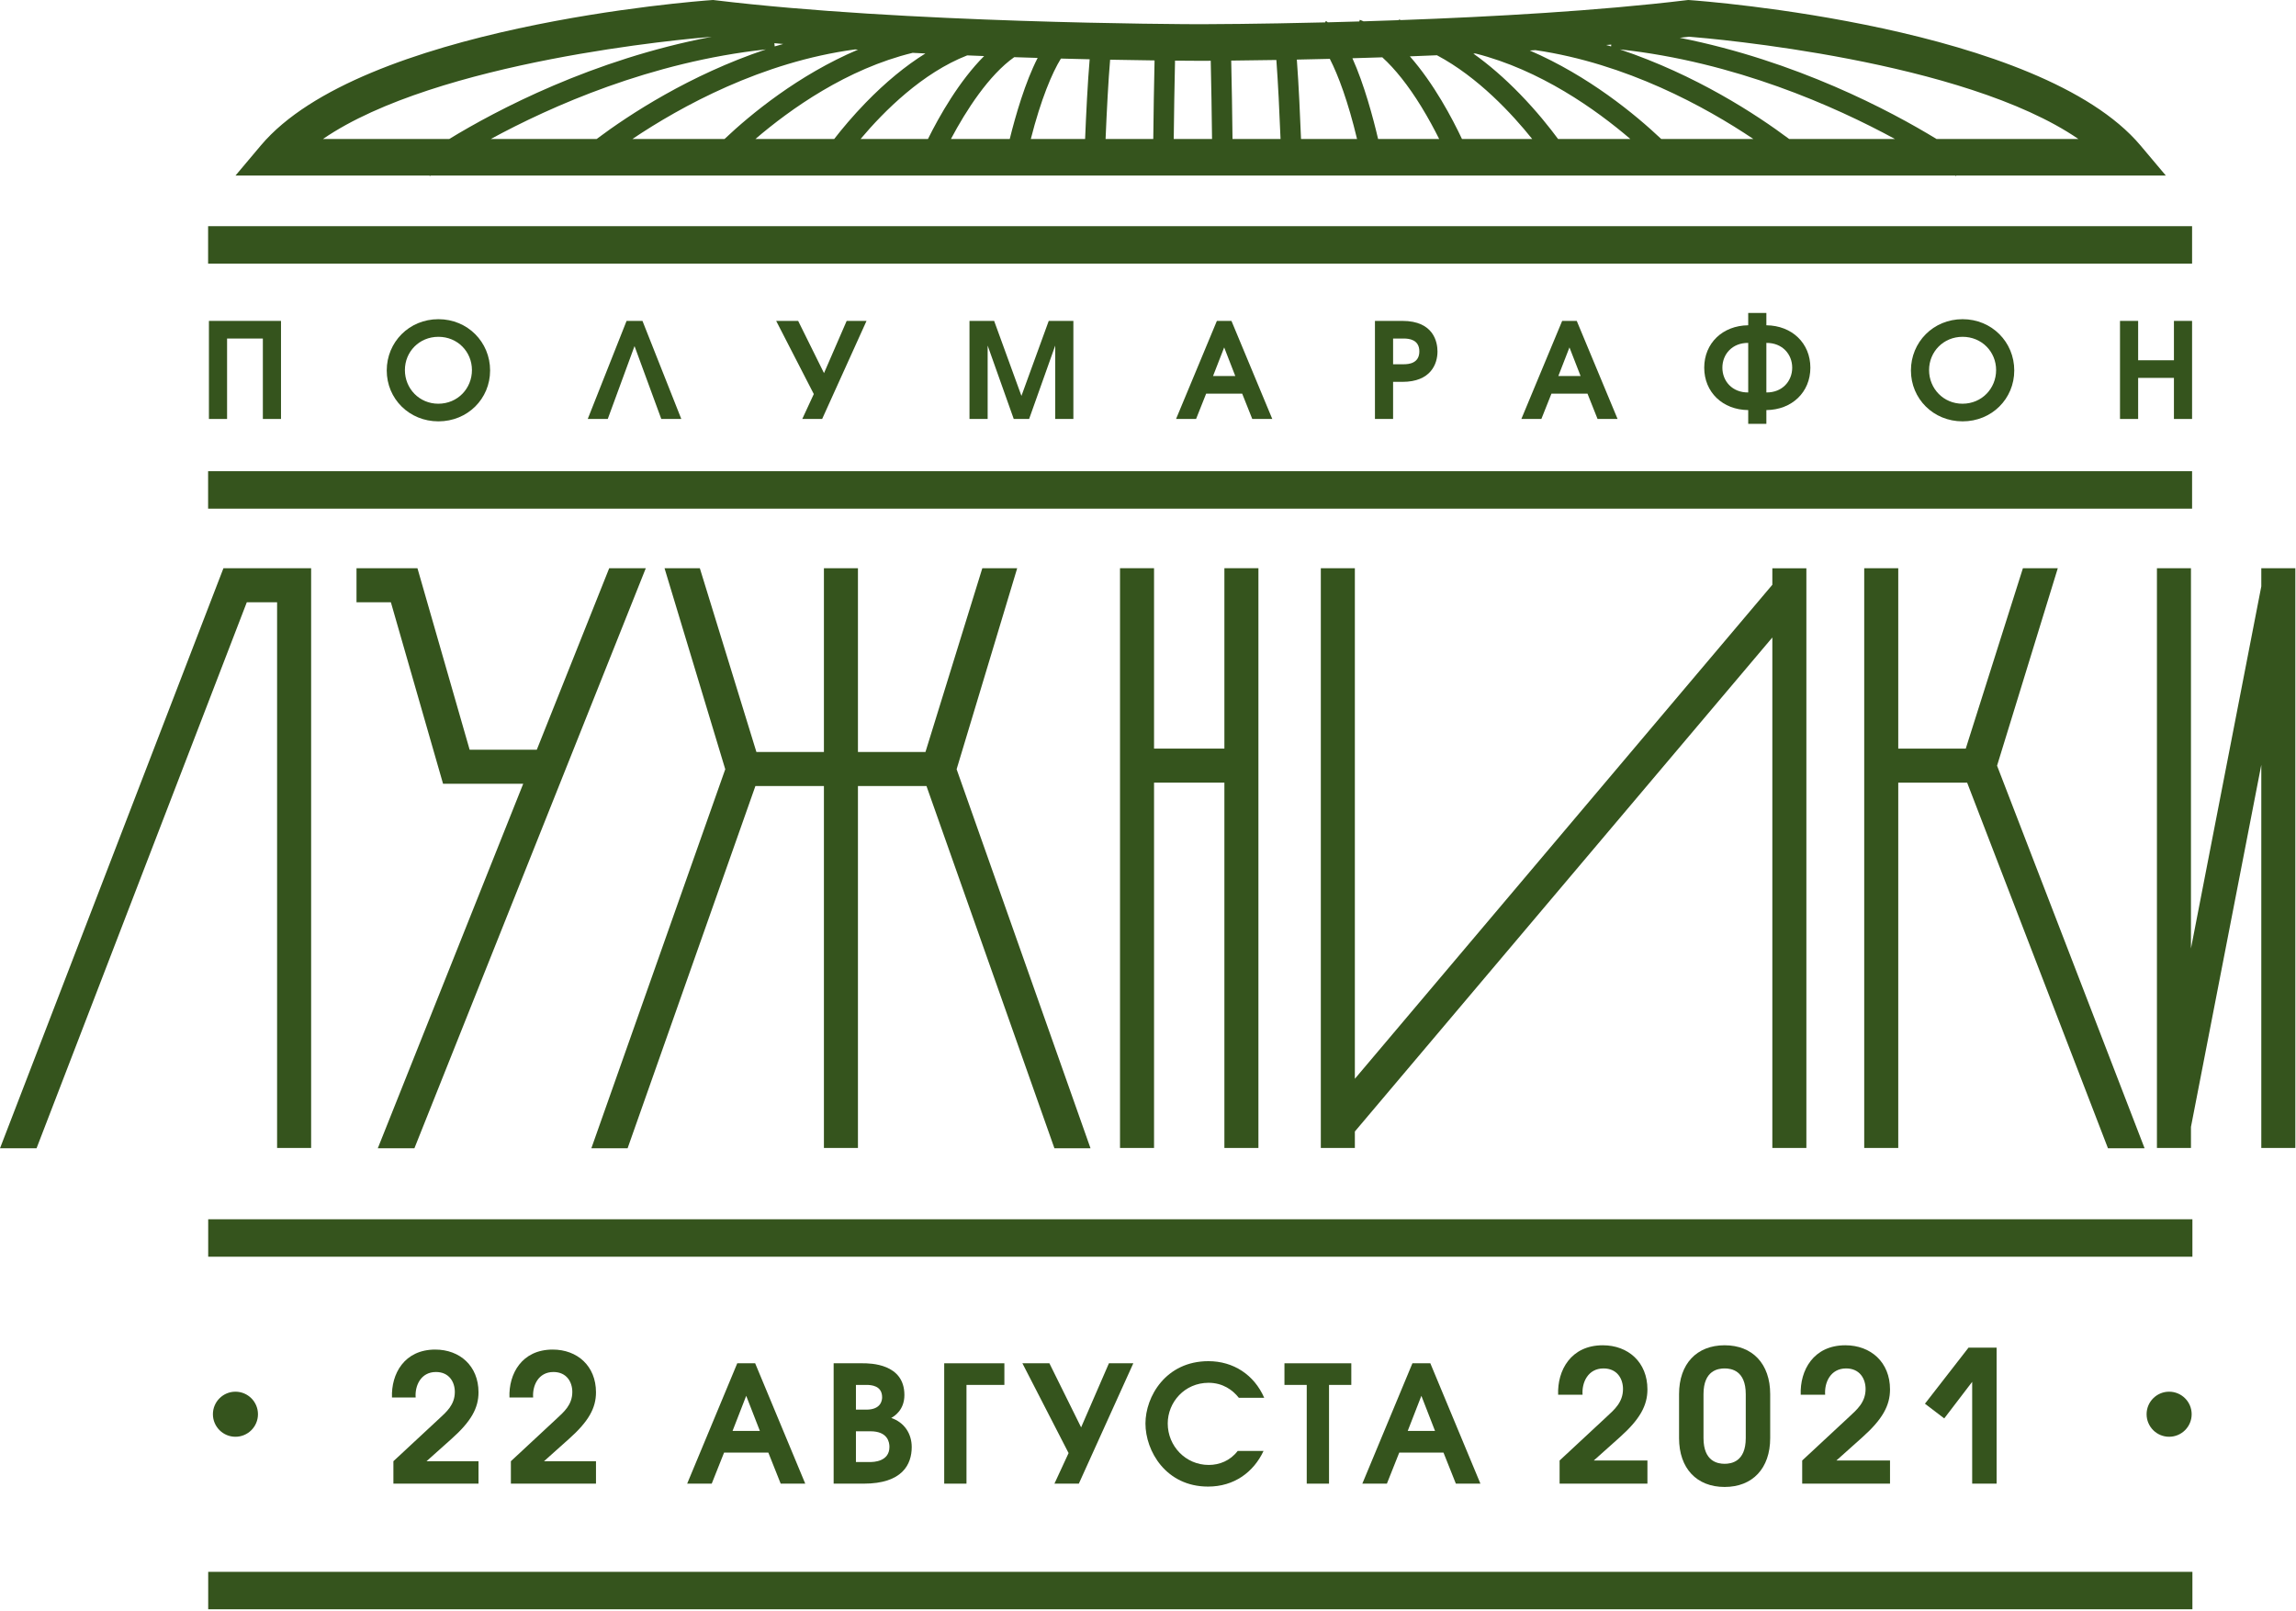
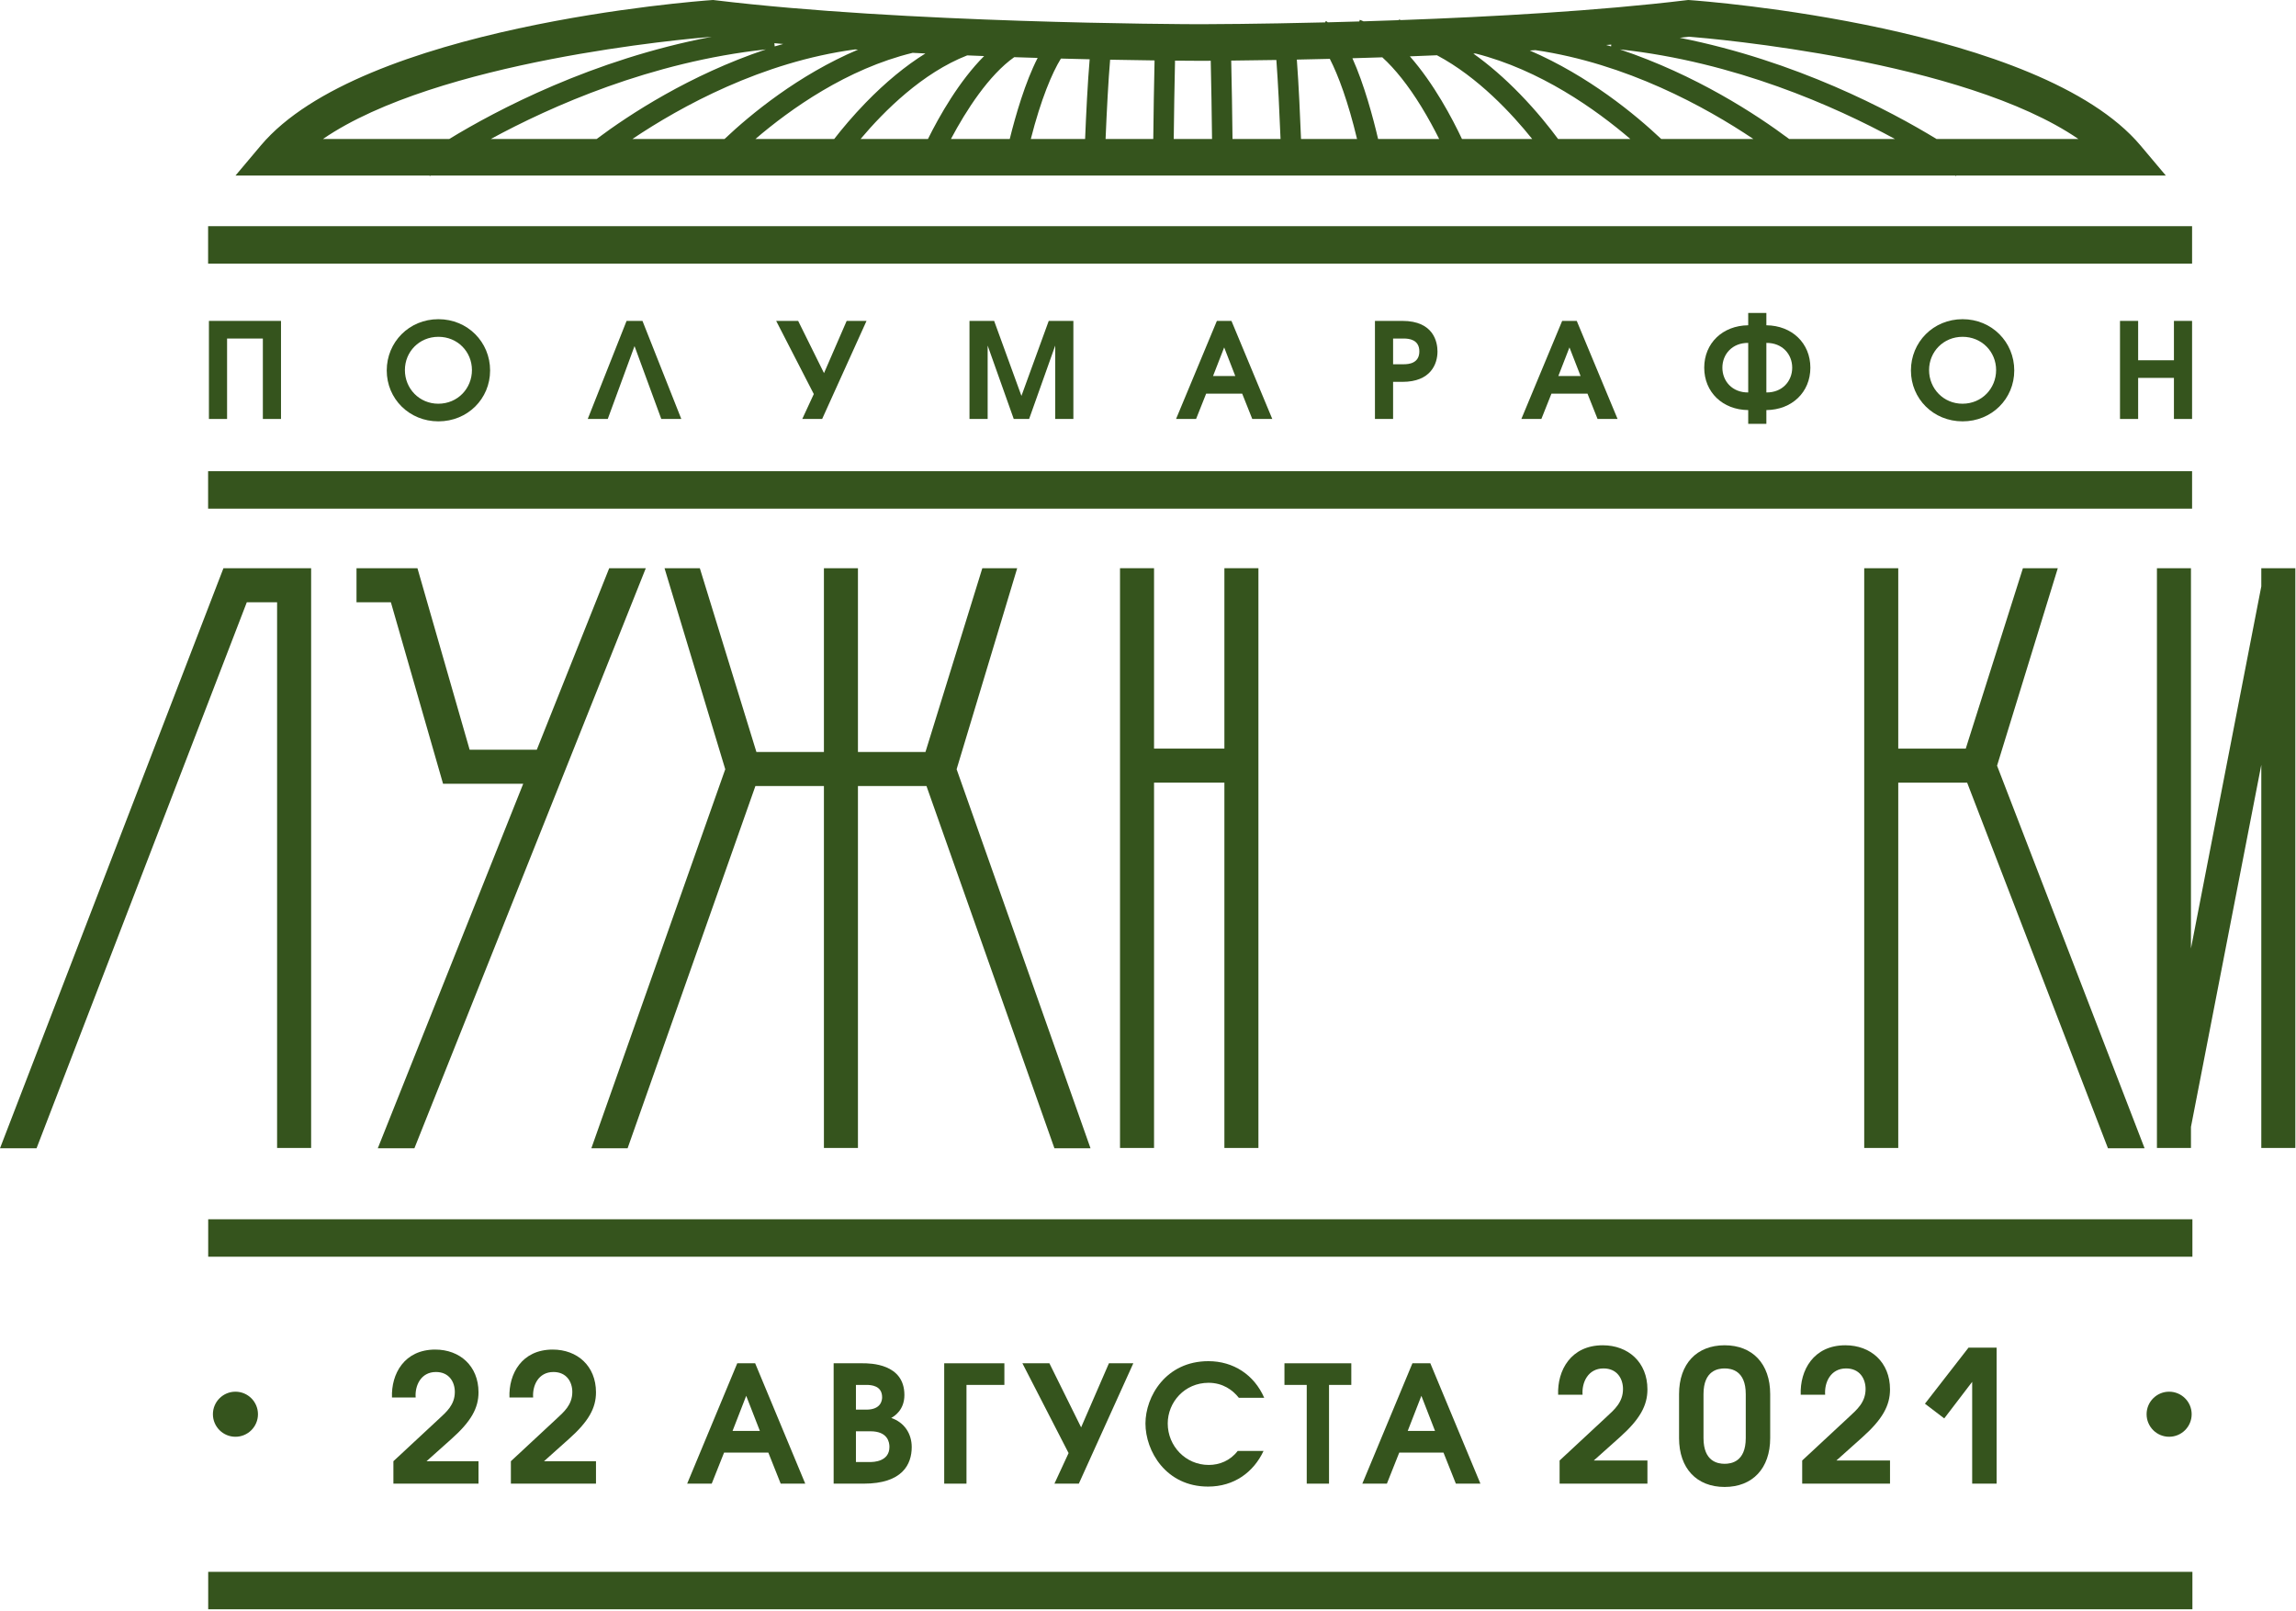
<svg xmlns="http://www.w3.org/2000/svg" width="100%" height="100%" viewBox="0 0 1142 801" version="1.1" xml:space="preserve" style="fill-rule:evenodd;clip-rule:evenodd;stroke-linejoin:round;stroke-miterlimit:2;">
  <path d="M18.176,571.103l-18.176,-0l111.138,-288.503l43.616,-0l-0,288.339l-16.93,0l0,-271.414l-15.063,-0l-104.585,271.578Z" style="fill:#35541d;fill-rule:nonzero;" />
  <path d="M303.013,282.595l-36.02,90.282l-33.402,0l-25.96,-90.282l-30.309,-0l-0,16.93l17.093,-0l25.955,90.282l39.869,-0l-72.333,181.296l18.209,-0l115.098,-288.508l-18.2,-0Z" style="fill:#35541d;fill-rule:nonzero;" />
  <path d="M524.461,571.103l17.949,-0l-66.603,-188.532l30.136,-99.976l-17.348,-0l-28.284,91.408l-33.58,0l0,-91.408l-16.925,-0l0,91.408l-33.576,0l-28.144,-91.408l-17.56,-0l30.204,99.986l-66.603,188.522l18.026,-0l63.572,-180.17l34.081,-0l0,180.006l16.925,0l0,-180.006l34.086,-0l63.644,180.17Z" style="fill:#35541d;fill-rule:nonzero;" />
  <path d="M1048.48,571.103l18.214,-0l-73.382,-190.292l30.213,-98.216l-17.348,-0l-28.433,89.719l-33.575,0l-0,-89.719l-16.93,-0l-0,288.344l16.93,0l-0,-181.7l34.258,0l70.053,181.864Z" style="fill:#35541d;fill-rule:nonzero;" />
  <path d="M608.999,282.595l-0,89.719l-34.995,0l-0,-89.719l-16.925,-0l-0,288.344l16.925,0l-0,-181.7l34.995,0l-0,181.7l16.924,0l0,-288.344l-16.924,-0Z" style="fill:#35541d;fill-rule:nonzero;" />
  <path d="M1124.74,282.595l-0,9.035l-34.985,180.079l-0,-189.114l-16.925,-0l-0,288.344l16.925,0l-0,-10.473l34.985,-180.074l-0,190.547l16.93,0l-0,-288.344l-16.93,-0Z" style="fill:#35541d;fill-rule:nonzero;" />
-   <path d="M881.539,282.638l-0,8.189l-207.65,245.704l-0,-253.936l-16.93,-0l-0,288.344l16.93,0l-0,-8.193l207.65,-245.7l-0,253.893l16.929,0l0,-288.301l-16.929,0Z" style="fill:#35541d;fill-rule:nonzero;" />
  <rect x="103.556" y="606.405" width="986.918" height="18.618" style="fill:#35541d;fill-rule:nonzero;" />
  <rect x="103.556" y="781.75" width="986.918" height="18.618" style="fill:#35541d;fill-rule:nonzero;" />
  <rect x="103.512" y="112.49" width="986.802" height="18.623" style="fill:#35541d;fill-rule:nonzero;" />
  <rect x="103.512" y="234.351" width="986.802" height="18.623" style="fill:#35541d;fill-rule:nonzero;" />
  <path d="M889.915,69.133c-16.218,-12.138 -46.344,-31.887 -84.206,-44.559c57.163,6.178 106.827,28.236 136.833,44.559l-52.627,0Zm-287.06,0l-19.051,0c0.134,-11.714 0.37,-27.966 0.644,-38.973c6.019,0.058 10.171,0.072 12.1,0.082l1.299,-0c0.938,-0.005 2.405,-0.01 4.358,-0.024c0.275,11.007 0.506,27.22 0.65,38.915Zm-221.91,-44.559c-37.862,12.672 -67.988,32.421 -84.201,44.559l-52.632,0c30.006,-16.323 79.67,-38.381 136.833,-44.559Zm-26.907,-6.288c-59.305,11.229 -107.159,36.544 -130.598,50.847l-62.812,0c56.856,-38.988 180.738,-49.832 193.41,-50.847Zm198.124,11.407c8.323,0.164 15.756,0.279 22.102,0.356c-0.28,11.2 -0.506,27.423 -0.645,39.084l-23.718,0c0.587,-14.062 1.39,-29.515 2.261,-39.44Zm-24.478,-0.563c4.955,0.135 9.723,0.25 14.298,0.351c-0.996,11.431 -1.785,27.822 -2.266,39.652l-27.004,0c5.052,-19.854 10.628,-32.984 14.972,-40.003Zm-23.223,-0.697c3.965,0.13 7.837,0.25 11.653,0.37c-6.178,12.047 -10.95,28.495 -13.885,40.33l-29.25,0c7.572,-14.303 18.95,-31.882 31.482,-40.7Zm-23.386,-0.886c2.829,0.121 5.629,0.231 8.41,0.337c-12.393,12.417 -22.178,29.655 -27.937,41.249l-33.513,0c11.835,-14.067 30.857,-32.935 53.04,-41.586Zm-27.124,-1.27c2.117,0.111 4.22,0.212 6.322,0.318c-9.891,6.158 -19.802,14.312 -29.664,24.459c-6.442,6.634 -11.696,12.936 -15.694,18.079l-39.185,0c17.372,-14.875 45.521,-34.918 78.221,-42.856Zm-68.633,-3.199l-0.144,-1.592c1.458,0.134 2.92,0.259 4.388,0.389c-1.405,0.414 -2.858,0.775 -4.244,1.203Zm-70.773,46.055c24.189,-16.241 64.433,-38.333 110.723,-44.539c0.501,0.033 0.996,0.062 1.497,0.091c-29.766,12.634 -53.46,32.219 -66.396,44.448l-45.824,0Zm484.346,-46.748c0.838,-0.072 1.689,-0.13 2.526,-0.207l-0.082,0.9c-0.798,-0.245 -1.64,-0.447 -2.444,-0.693Zm-42.846,24.425c-7.717,-7.938 -15.457,-14.644 -23.203,-20.148c0.342,-0.019 0.693,-0.033 1.039,-0.053c32.19,8.131 59.887,27.827 77.043,42.524l-35.953,0c-4.127,-5.59 -10.545,-13.701 -18.926,-22.323Zm-54.792,-18.781c4.422,-0.164 8.925,-0.347 13.471,-0.544c20.432,10.849 37.448,29.246 47.373,41.648l-34.927,0c-4.753,-10.088 -13.894,-27.461 -25.917,-41.104Zm-28.582,0.938c4.811,-0.135 9.796,-0.289 14.871,-0.457c6.36,5.778 12.865,13.923 19.311,24.391c3.599,5.845 6.61,11.493 8.977,16.232l-30.376,0c-2.487,-10.608 -6.894,-27.085 -12.783,-40.166Zm-35.745,40.166l-23.886,0c-0.14,-11.633 -0.371,-27.802 -0.65,-38.997c6.052,-0.058 13.635,-0.154 22.458,-0.303c0.818,10.911 1.558,26.065 2.078,39.3Zm8.107,-39.493c5.171,-0.106 10.651,-0.226 16.405,-0.37c4.205,8.202 9.126,21.399 13.538,39.863l-27.86,0c-0.414,-10.531 -1.136,-26.912 -2.083,-39.493Zm181.252,39.493c-12.792,-12.094 -36.106,-31.372 -65.41,-44.015c0.943,-0.053 1.877,-0.12 2.82,-0.178c45.309,6.62 84.629,28.221 108.414,44.193l-45.824,0Zm13.831,-50.871c11.513,0.914 136.482,11.638 193.656,50.871l-70.558,0c-23.064,-14.072 -69.739,-38.848 -127.721,-50.337c1.54,-0.173 3.103,-0.346 4.623,-0.534Zm132.908,69.057l104.238,-0l-12.59,-14.953c-49.971,-59.333 -217.026,-71.803 -224.113,-72.308l-0.871,-0.058l-0.871,0.101c-43.736,5.302 -96.709,8.246 -141.966,9.891c-0.356,-0.077 -0.712,-0.197 -1.063,-0.269l-0.063,0.308c-5.999,0.211 -11.849,0.409 -17.531,0.582c-0.615,-0.236 -1.212,-0.563 -1.833,-0.755l-0.255,0.813c-5.417,0.163 -10.656,0.303 -15.698,0.428c-0.293,-0.217 -0.577,-0.505 -0.875,-0.693l-0.457,0.727c-33.542,0.817 -57.732,0.909 -61.879,0.914c-10.42,-0.015 -147.46,-0.534 -241.625,-11.946l-0.861,-0.101l-0.875,0.058c-7.087,0.505 -174.142,12.975 -224.114,72.308l-12.59,14.953l96.503,-0l0.183,0.255c0.014,-0.015 0.264,-0.188 0.356,-0.255l758.306,-0c0.091,0.067 0.342,0.24 0.356,0.255l0.188,-0.255Z" style="fill:#35541d;fill-rule:nonzero;" />
  <path d="M105.899,703.36c-0,-6.186 5.017,-11.204 11.204,-11.204c6.192,-0 11.205,5.018 11.205,11.204c-0,6.192 -5.013,11.21 -11.205,11.21c-6.187,-0 -11.204,-5.018 -11.204,-11.21Z" style="fill:#35541d;fill-rule:nonzero;" />
  <path d="M1067.69,703.36c-0,-6.186 5.018,-11.204 11.209,-11.204c6.187,-0 11.205,5.018 11.205,11.204c-0,6.192 -5.018,11.21 -11.205,11.21c-6.191,-0 -11.209,-5.018 -11.209,-11.21Z" style="fill:#35541d;fill-rule:nonzero;" />
  <path d="M103.916,159.598l35.852,0l-0,48.774l-9.026,-0l0,-40.003l-17.8,-0l-0,40.003l-9.026,-0l0,-48.774Z" style="fill:#35541d;fill-rule:nonzero;" />
  <path d="M234.736,184.052c-0,-9.097 -7.116,-16.54 -16.67,-16.54c-9.555,0 -16.675,7.443 -16.675,16.54c0,9.228 7.183,16.738 16.612,16.738c9.685,-0 16.733,-7.645 16.733,-16.738Zm9.035,0.198c-0,14.105 -11.205,25.31 -25.705,25.31c-14.5,-0 -25.705,-11.205 -25.705,-25.31c-0,-14.101 11.142,-25.503 25.705,-25.503c14.563,-0 25.705,11.402 25.705,25.503Z" style="fill:#35541d;fill-rule:nonzero;" />
  <path d="M338.869,208.372l-9.954,-0l-13.312,-36.246l-13.312,36.246l-9.959,-0l19.316,-48.774l7.905,0l19.316,48.774Z" style="fill:#35541d;fill-rule:nonzero;" />
  <path d="M408.926,208.372l-9.887,-0l5.735,-12.388l-18.715,-36.386l10.936,0l12.854,25.97l11.272,-25.97l9.877,0l-22.072,48.774Z" style="fill:#35541d;fill-rule:nonzero;" />
  <path d="M482.211,159.598l12.263,0l13.576,37.304l13.577,-37.304l12.258,0l0,48.774l-9.03,-0l0,-36.511l-12.985,36.511l-7.644,-0l-12.98,-36.511l-0,36.511l-9.035,-0l-0,-48.774Z" style="fill:#35541d;fill-rule:nonzero;" />
  <path d="M614.42,187.021l-5.532,-14.236l-5.537,14.236l11.069,-0Zm-9.16,-27.423l7.251,0l20.302,48.774l-9.954,-0l-5.013,-12.591l-17.926,0l-5.008,12.591l-9.959,-0l20.307,-48.774Z" style="fill:#35541d;fill-rule:nonzero;" />
  <path d="M692.906,181.156l5.345,0c2.372,0 7.712,-0.399 7.712,-6.394c0,-5.994 -5.34,-6.393 -7.712,-6.393l-5.345,-0l0,12.787Zm-9.025,-21.558l13.644,0c15.616,0 17.463,10.608 17.463,15.227c0,6.129 -3.295,15.092 -17.463,15.092l-4.619,-0l0,18.455l-9.025,-0l-0,-48.774Z" style="fill:#35541d;fill-rule:nonzero;" />
  <path d="M786.167,187.021l-5.538,-14.236l-5.533,14.236l11.071,-0Zm-9.165,-27.423l7.255,0l20.302,48.774l-9.954,-0l-5.008,-12.591l-17.931,0l-5.008,12.591l-9.954,-0l20.298,-48.774Z" style="fill:#35541d;fill-rule:nonzero;" />
  <path d="M878.57,195.19c7.972,0.067 12.85,-5.668 12.85,-12.326c0,-6.653 -4.878,-12.393 -12.85,-12.321l0,24.647Zm-9.03,-24.647c-7.976,-0.072 -12.85,5.668 -12.85,12.321c0,6.658 4.874,12.393 12.85,12.326l0,-24.647Zm0,33.412c-12.72,-0.125 -21.88,-8.895 -21.88,-21.091c0,-12.191 9.16,-20.952 21.88,-21.086l0,-6.129l9.03,-0l0,6.129c12.721,0.134 21.885,8.895 21.885,21.086c0,12.196 -9.164,20.966 -21.885,21.091l0,6.856l-9.03,-0l0,-6.856Z" style="fill:#35541d;fill-rule:nonzero;" />
  <path d="M992.84,184.052c-0,-9.097 -7.12,-16.54 -16.675,-16.54c-9.554,0 -16.67,7.443 -16.67,16.54c0,9.228 7.183,16.738 16.608,16.738c9.689,-0 16.737,-7.645 16.737,-16.738Zm9.025,0.198c0,14.105 -11.2,25.31 -25.7,25.31c-14.495,-0 -25.695,-11.205 -25.695,-25.31c-0,-14.101 11.132,-25.503 25.695,-25.503c14.568,-0 25.7,11.402 25.7,25.503Z" style="fill:#35541d;fill-rule:nonzero;" />
  <path d="M1054.46,159.598l9.026,0l-0,19.576l17.8,0l0,-19.576l9.026,0l-0,48.774l-9.026,-0l0,-20.432l-17.8,-0l-0,20.432l-9.026,-0l0,-48.774Z" style="fill:#35541d;fill-rule:nonzero;" />
  <path d="M195.671,726.732l22.582,-20.99c3.719,-3.454 7.972,-6.995 7.972,-13.456c0,-4.965 -2.833,-9.925 -9.391,-9.925c-7.524,-0 -10.536,6.822 -10.093,12.667l-11.777,-0c-0.443,-11.691 6.11,-23.824 21.519,-23.824c12.22,0 21.519,8.15 21.519,21.26c0,7.789 -3.632,14.428 -13.374,23.107l-12.484,11.161l25.858,0l0,11.157l-42.331,-0l-0,-11.157Z" style="fill:#35541d;fill-rule:nonzero;" />
  <path d="M254.105,726.732l22.582,-20.99c3.719,-3.454 7.972,-6.995 7.972,-13.456c-0,-4.965 -2.834,-9.925 -9.386,-9.925c-7.529,-0 -10.541,6.822 -10.098,12.667l-11.778,-0c-0.442,-11.691 6.11,-23.824 21.52,-23.824c12.22,0 21.519,8.15 21.519,21.26c0,7.789 -3.632,14.428 -13.374,23.107l-12.485,11.161l25.859,0l0,11.157l-42.331,-0l-0,-11.157Z" style="fill:#35541d;fill-rule:nonzero;" />
  <path d="M377.953,711.679l-6.798,-17.474l-6.798,17.474l13.596,-0Zm-11.248,-33.653l8.9,0l24.916,59.863l-12.215,-0l-6.148,-15.453l-22.006,-0l-6.148,15.453l-12.215,-0l24.916,-59.863Z" style="fill:#35541d;fill-rule:nonzero;" />
  <path d="M432.927,727.131c1.295,0 9.468,-0.081 9.468,-7.524c0,-2.266 -0.808,-7.765 -9.468,-7.765l-7.197,0l0,15.289l7.197,0Zm-2.02,-26.051c7.284,0 7.847,-4.609 7.847,-6.148c-0,-5.826 -5.422,-6.149 -7.847,-6.149l-5.177,0l0,12.297l5.177,0Zm-16.261,-23.054l14.399,0c3.724,0 20.793,0.077 20.793,15.775c-0,7.443 -4.936,10.517 -6.553,11.407c6.471,2.184 10.195,7.765 10.195,14.481c-0,8.655 -4.696,18.2 -23.867,18.2l-14.967,-0l-0,-59.863Z" style="fill:#35541d;fill-rule:nonzero;" />
  <path d="M469.635,678.026l29.929,0l-0,10.757l-18.849,0l-0,49.106l-11.08,-0l0,-59.863Z" style="fill:#35541d;fill-rule:nonzero;" />
  <path d="M536.599,737.889l-12.138,-0l7.038,-15.208l-22.972,-44.655l13.427,0l15.775,31.873l13.836,-31.873l12.129,0l-27.095,59.863Z" style="fill:#35541d;fill-rule:nonzero;" />
  <path d="M616.172,695.177c-2.993,-3.805 -7.929,-7.447 -15.044,-7.447c-11.975,-0 -20.312,9.713 -20.312,20.225c0,11.243 8.905,20.629 20.389,20.629c5.34,0 10.68,-2.102 14.404,-6.956l12.859,-0c-4.936,10.516 -14.562,17.718 -27.585,17.718c-20.952,0 -31.147,-17.637 -31.147,-31.391c0,-13.346 10.113,-30.983 31.31,-30.983c12.374,0 22.732,6.712 27.75,18.205l-12.624,0Z" style="fill:#35541d;fill-rule:nonzero;" />
  <path d="M649.954,688.783l-11.084,0l-0,-10.757l33.253,0l0,10.757l-11.084,0l-0,49.106l-11.085,-0l0,-49.106Z" style="fill:#35541d;fill-rule:nonzero;" />
  <path d="M713.767,711.679l-6.794,-17.474l-6.797,17.474l13.591,-0Zm-11.244,-33.653l8.901,0l24.915,59.863l-12.215,-0l-6.153,-15.453l-22,-0l-6.149,15.453l-12.215,-0l24.916,-59.863Z" style="fill:#35541d;fill-rule:nonzero;" />
  <path d="M775.727,726.376l23.304,-21.659c3.839,-3.57 8.227,-7.221 8.227,-13.894c-0,-5.124 -2.925,-10.238 -9.69,-10.238c-7.764,0 -10.872,7.039 -10.42,13.072l-12.153,-0c-0.457,-12.066 6.303,-24.589 22.208,-24.589c12.614,0 22.207,8.405 22.207,21.938c0,8.039 -3.743,14.895 -13.798,23.853l-12.888,11.517l26.686,0l0,11.513l-43.683,-0l-0,-11.513Z" style="fill:#35541d;fill-rule:nonzero;" />
  <path d="M868.318,693.378c0,-11.787 -7.221,-12.793 -10.512,-12.793c-3.29,0 -10.507,1.006 -10.507,12.793l0,21.846c0,11.787 7.217,12.793 10.507,12.793c3.291,-0 10.512,-1.006 10.512,-12.793l0,-21.846Zm-33.176,-0c-0,-15.078 8.775,-24.31 22.664,-24.31c13.894,0 22.665,9.232 22.665,24.31l-0,21.846c-0,15.078 -8.771,24.31 -22.665,24.31c-13.889,-0 -22.664,-9.232 -22.664,-24.31l-0,-21.846Z" style="fill:#35541d;fill-rule:nonzero;" />
  <path d="M896.385,726.376l23.305,-21.659c3.839,-3.57 8.226,-7.221 8.226,-13.894c0,-5.124 -2.925,-10.238 -9.689,-10.238c-7.765,0 -10.873,7.039 -10.421,13.072l-12.152,-0c-0.457,-12.066 6.307,-24.589 22.207,-24.589c12.615,0 22.208,8.405 22.208,21.938c-0,8.039 -3.743,14.895 -13.798,23.853l-12.884,11.517l26.682,0l-0,11.513l-43.684,-0l0,-11.513Z" style="fill:#35541d;fill-rule:nonzero;" />
  <path d="M980.933,687.258l-13.894,18.186l-9.598,-7.313l21.664,-27.875l13.98,0l0,67.633l-12.152,-0l-0,-50.631Z" style="fill:#35541d;fill-rule:nonzero;" />
</svg>